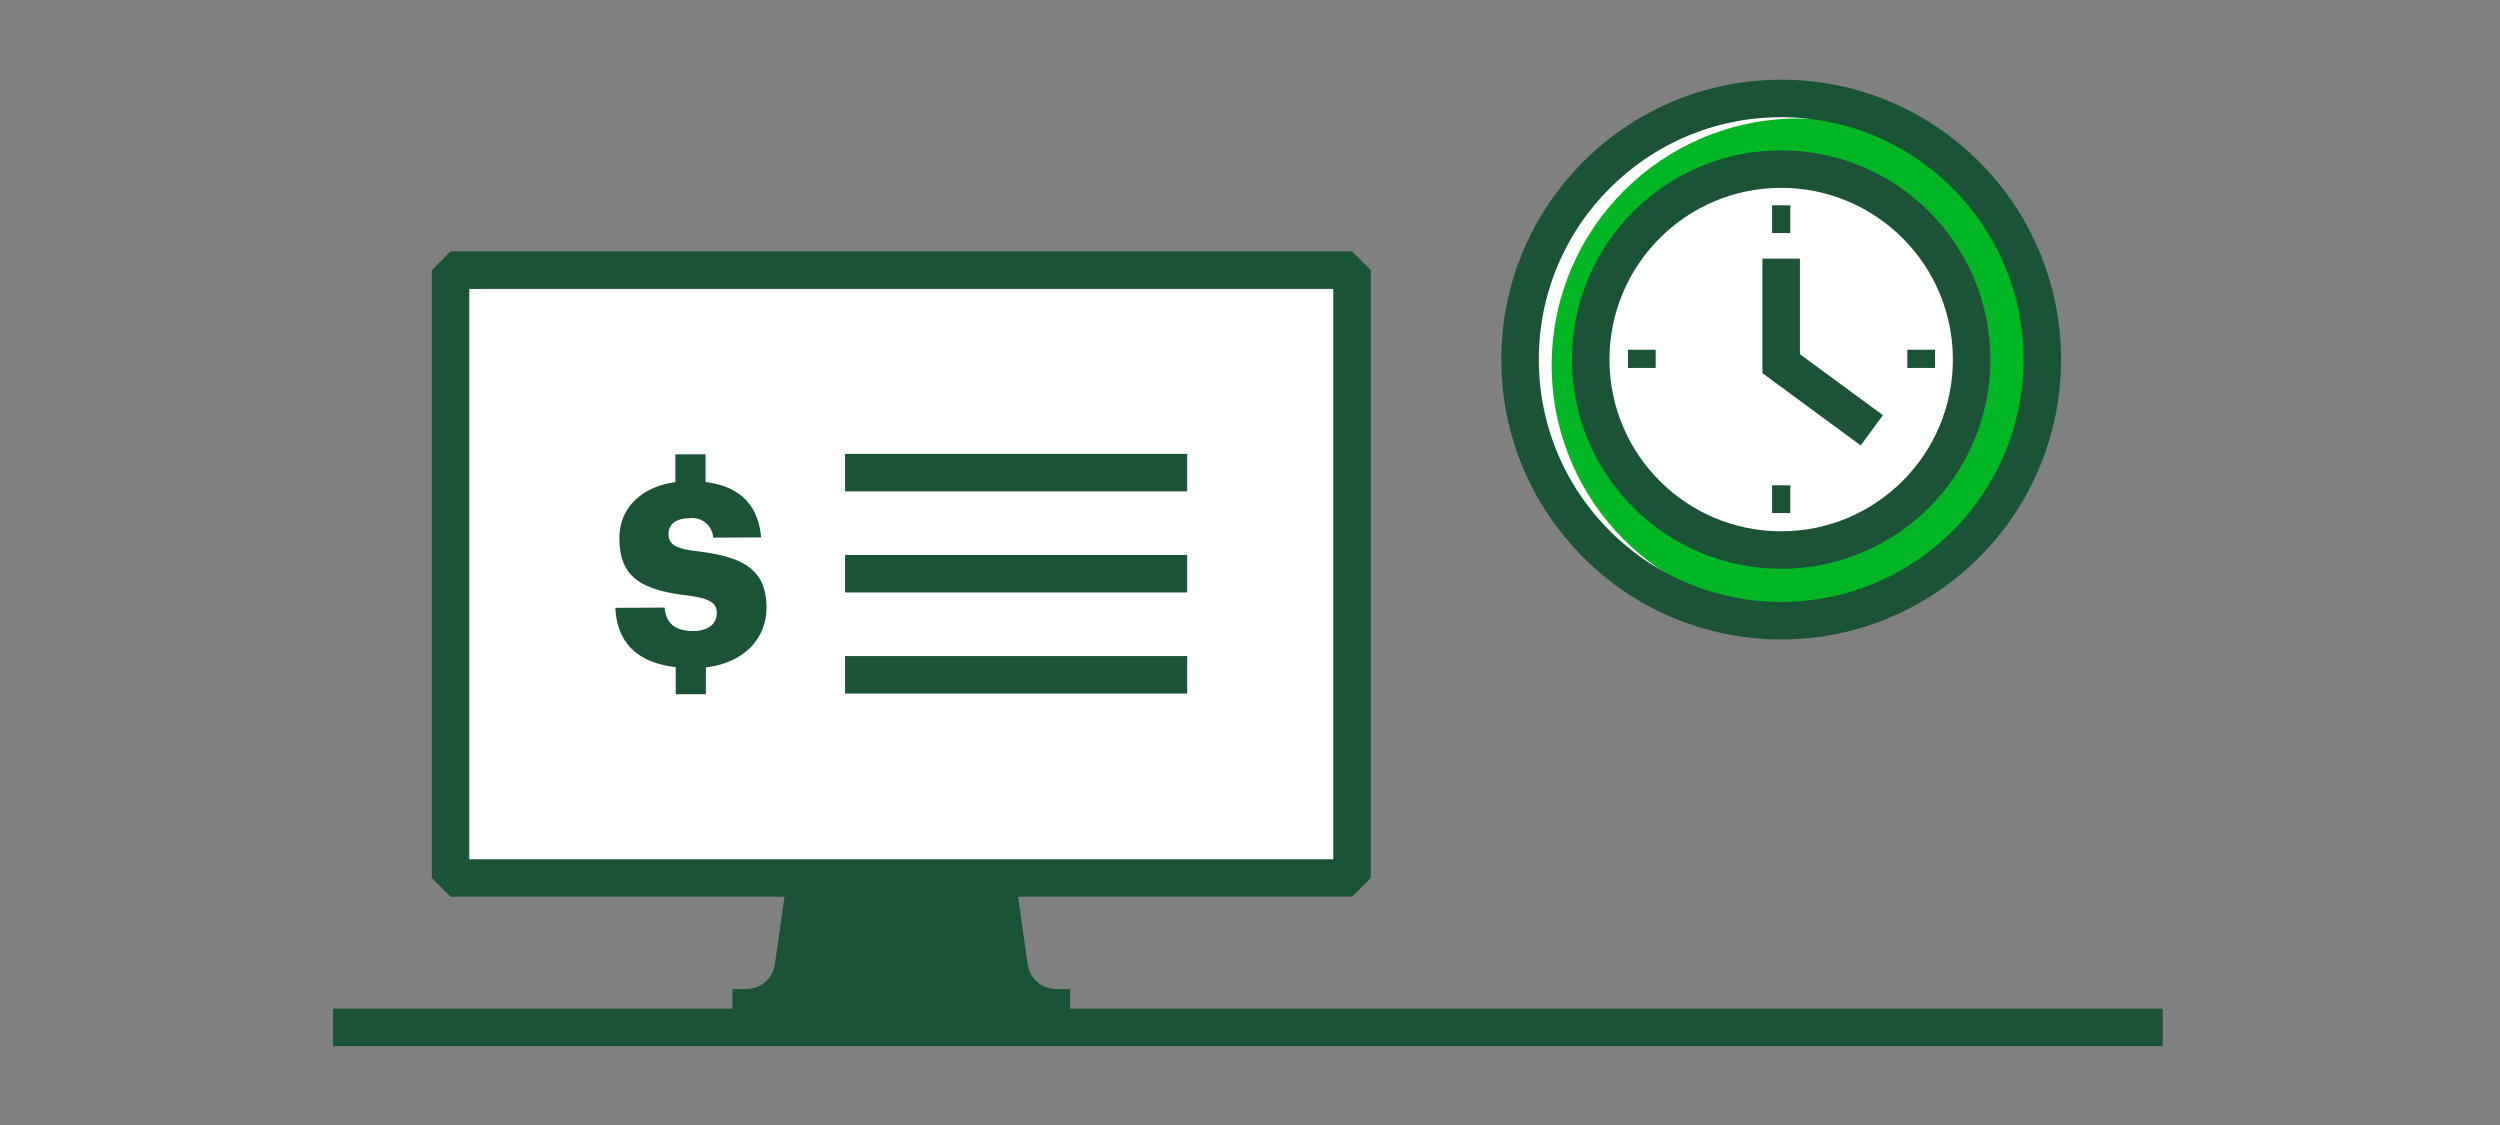
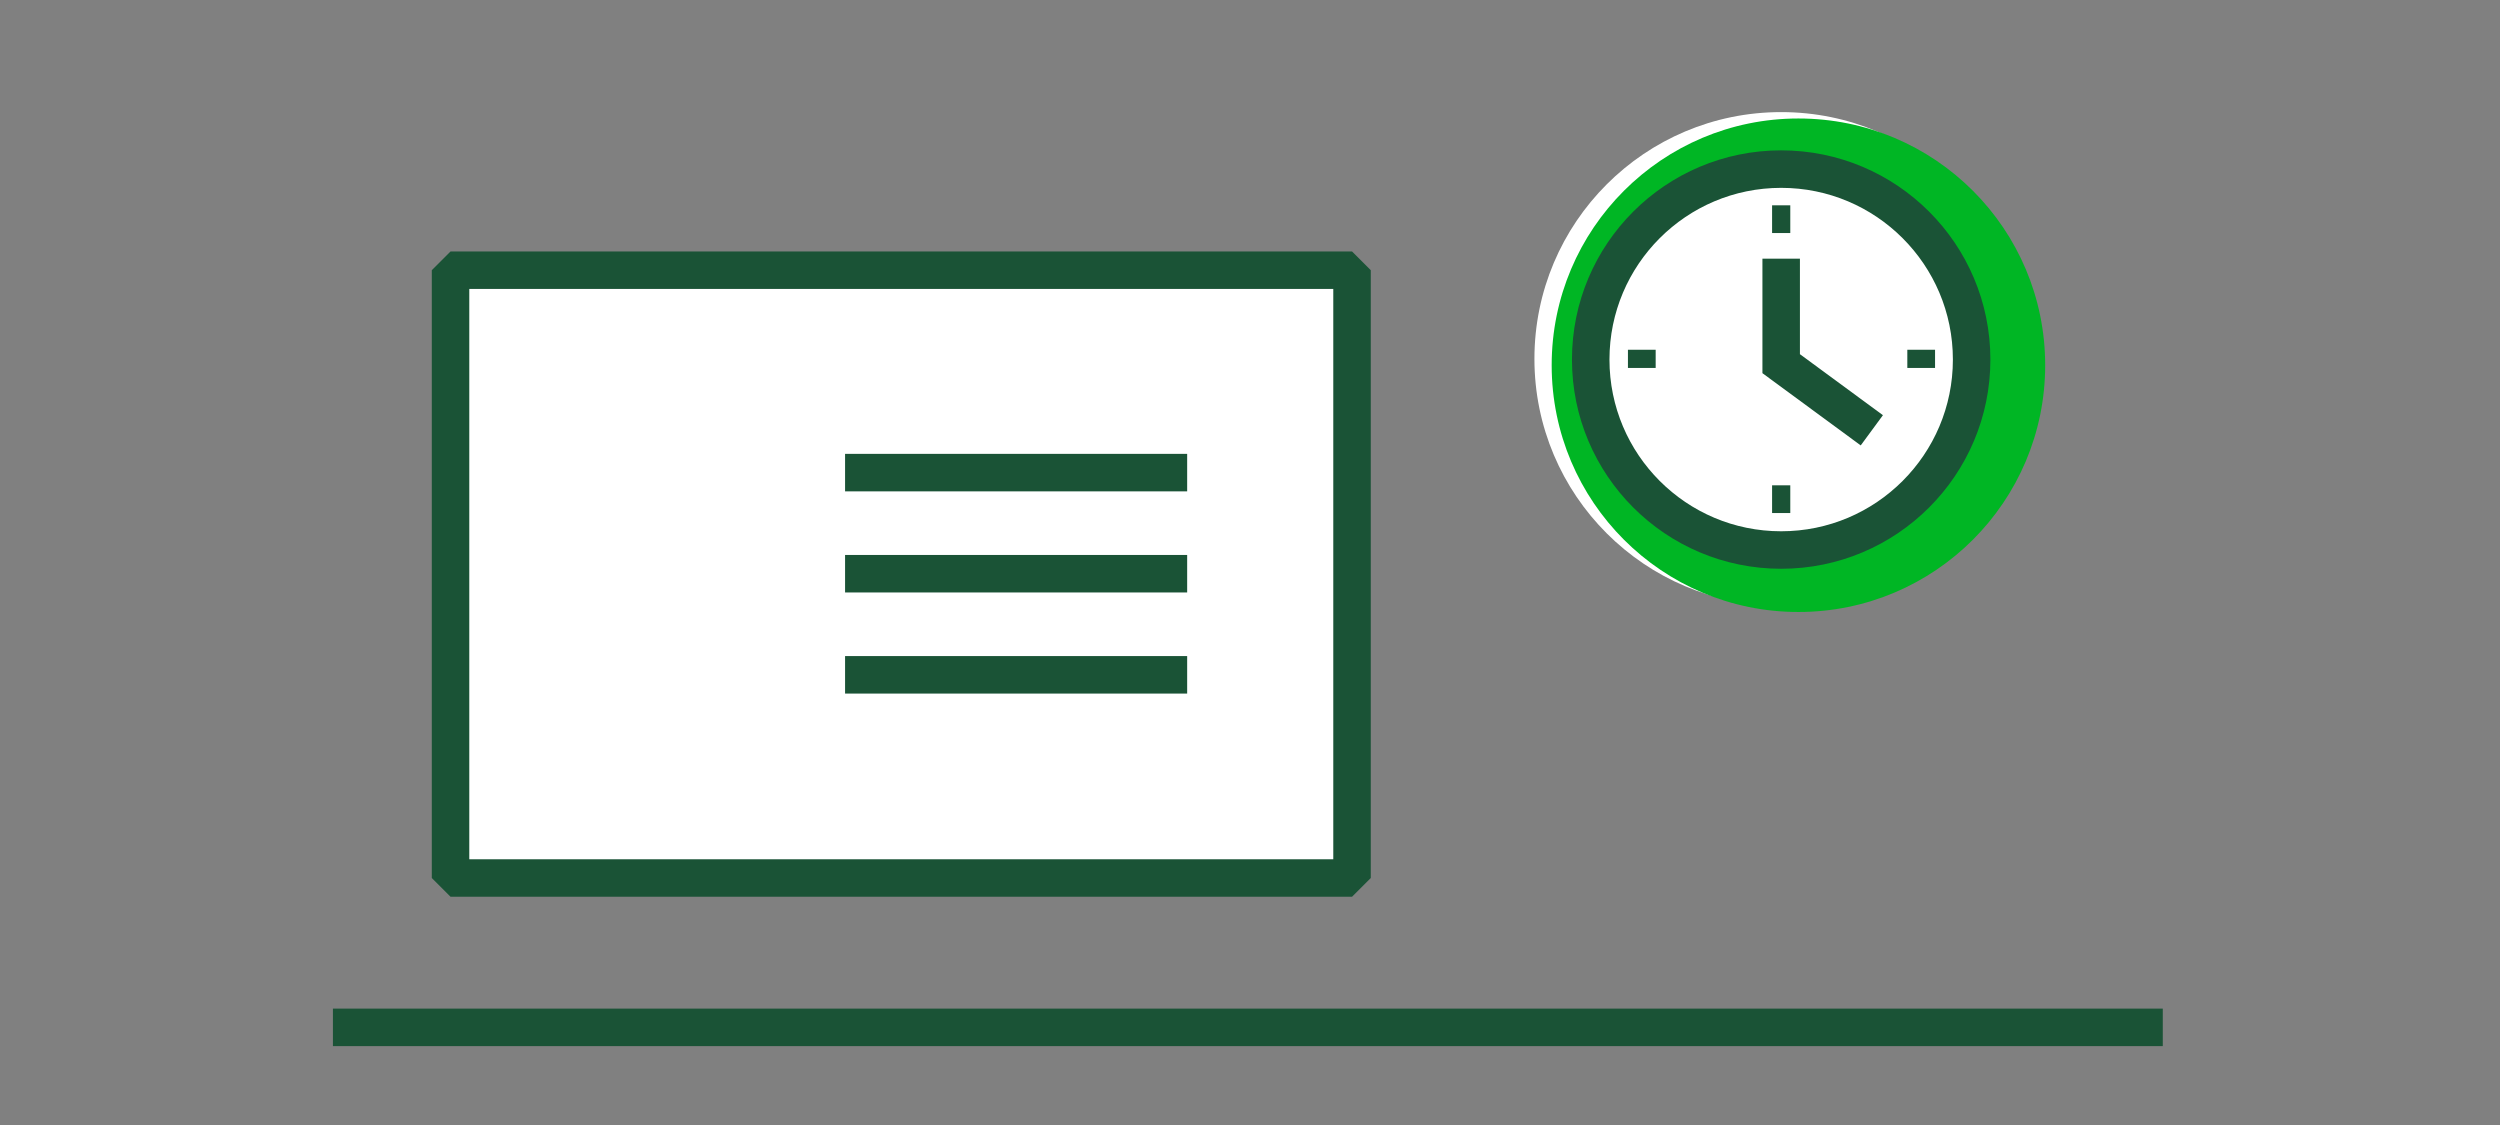
<svg xmlns="http://www.w3.org/2000/svg" id="LINE_ART_STROKE" data-name="LINE ART / STROKE" viewBox="0 0 200 90">
  <rect x="0" y="0" width="200" height="90" fill="#808080" stroke="none" />
  <line x1="26.634" y1="82.189" x2="173.023" y2="82.189" style="fill: none;stroke: #1a5336;stroke-miterlimit: 10;stroke-width: 3px" />
  <g>
    <g>
      <circle cx="142.494" cy="28.708" r="19.74" style="fill: #fff" />
      <circle cx="143.874" cy="29.219" r="19.74" style="fill: #00b624" />
      <circle cx="142.494" cy="28.765" r="15.237" style="fill: #fff;stroke: #1a5336;stroke-miterlimit: 10;stroke-width: 3px" />
      <polyline points="142.494 20.692 142.494 29.094 149.746 34.424" style="fill: none;stroke: #1a5336;stroke-miterlimit: 10;stroke-width: 3px" />
      <g>
        <rect x="141.767" y="16.425" width="1.456" height="2.218" style="fill: #1a5336" />
        <rect x="141.767" y="38.825" width="1.456" height="2.218" style="fill: #1a5336" />
      </g>
      <g>
        <rect x="152.967" y="27.599" width="1.456" height="2.218" transform="translate(182.403 -124.987) rotate(90)" style="fill: #1a5336" />
        <rect x="130.616" y="27.599" width="1.456" height="2.218" transform="translate(160.052 -102.636) rotate(90)" style="fill: #1a5336" />
      </g>
-       <circle cx="142.494" cy="28.765" r="20.889" style="fill: none;stroke: #1a5336;stroke-miterlimit: 10;stroke-width: 3px" />
    </g>
    <g>
      <rect x="36.393" y="21.629" width="72.119" height="48.624" style="fill: #fff" />
      <rect x="36.043" y="21.617" width="72.119" height="48.624" style="fill: none;stroke: #1a5336;stroke-linecap: round;stroke-linejoin: bevel;stroke-width: 3px" />
-       <path d="M82.216,77.152l-.865-6.053H62.853l-.865,6.053a2.293,2.293,0,0,1-2.27,1.969h-1.123v2.125H85.61V79.121h-1.123A2.293,2.293,0,0,1,82.216,77.152Z" style="fill: #1a5336" />
      <g>
        <line x1="67.606" y1="37.809" x2="94.973" y2="37.809" style="fill: none;stroke: #1a5336;stroke-miterlimit: 10;stroke-width: 3px" />
        <line x1="67.606" y1="45.897" x2="94.973" y2="45.897" style="fill: none;stroke: #1a5336;stroke-miterlimit: 10;stroke-width: 3px" />
        <line x1="67.606" y1="53.986" x2="94.973" y2="53.986" style="fill: none;stroke: #1a5336;stroke-miterlimit: 10;stroke-width: 3px" />
        <g>
-           <path d="M49.232,48.625l3.935-.018c.105,1.034.596,1.883,2.321,1.875,1.196-.006,1.863-.597,1.859-1.448-.004-.792-.553-1.154-2.298-1.389-3.876-.448-5.484-1.556-5.498-4.578-.012-2.637,2.128-4.554,5.597-4.57,3.488-.016,5.462,1.435,5.74,4.496l-3.834.018a1.671,1.671,0,0,0-1.913-1.552c-1.095.005-1.661.515-1.658,1.244.004.811.452,1.174,2.258,1.39,3.471.43,5.564,1.292,5.579,4.497.012,2.656-2.088,4.836-5.819,4.854-4.056.019-6.134-1.675-6.27-4.818" style="fill: #1a5336" />
-           <rect x="54.03" y="36.346" width="2.414" height="3.581" style="fill: #1a5336" />
-           <rect x="54.057" y="51.956" width="2.414" height="3.581" style="fill: #1a5336" />
-         </g>
+           </g>
      </g>
    </g>
  </g>
</svg>